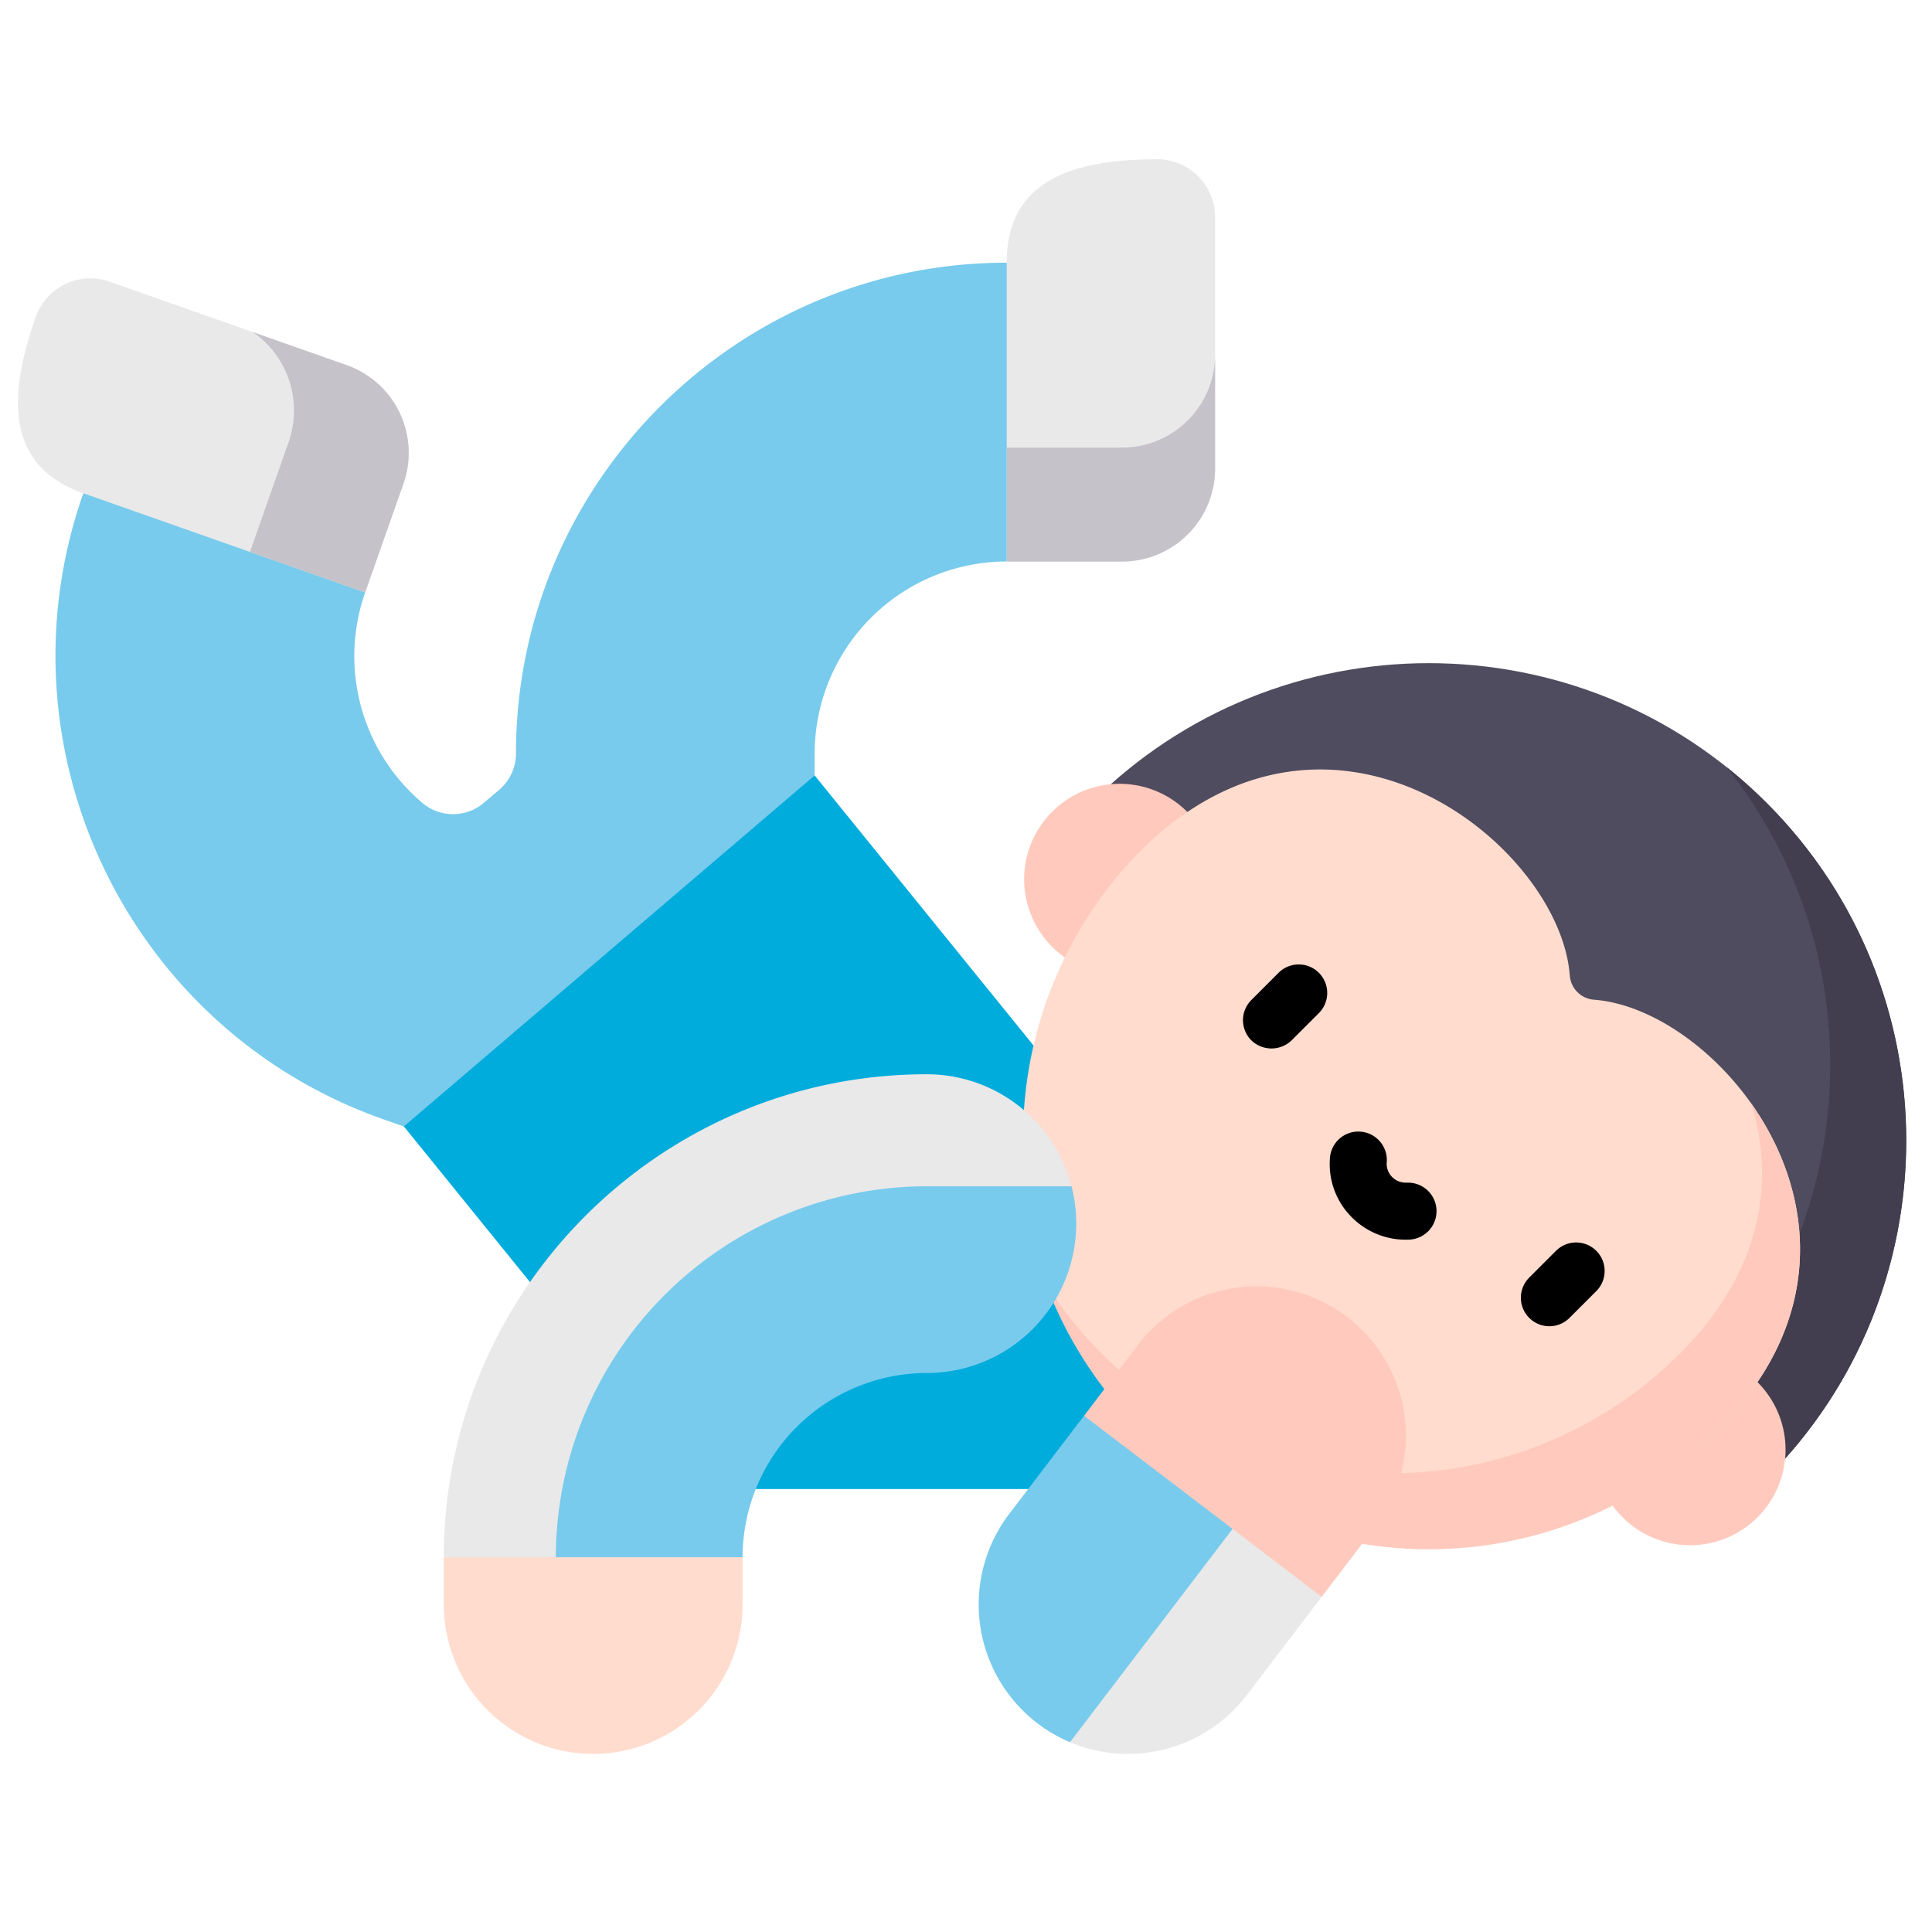
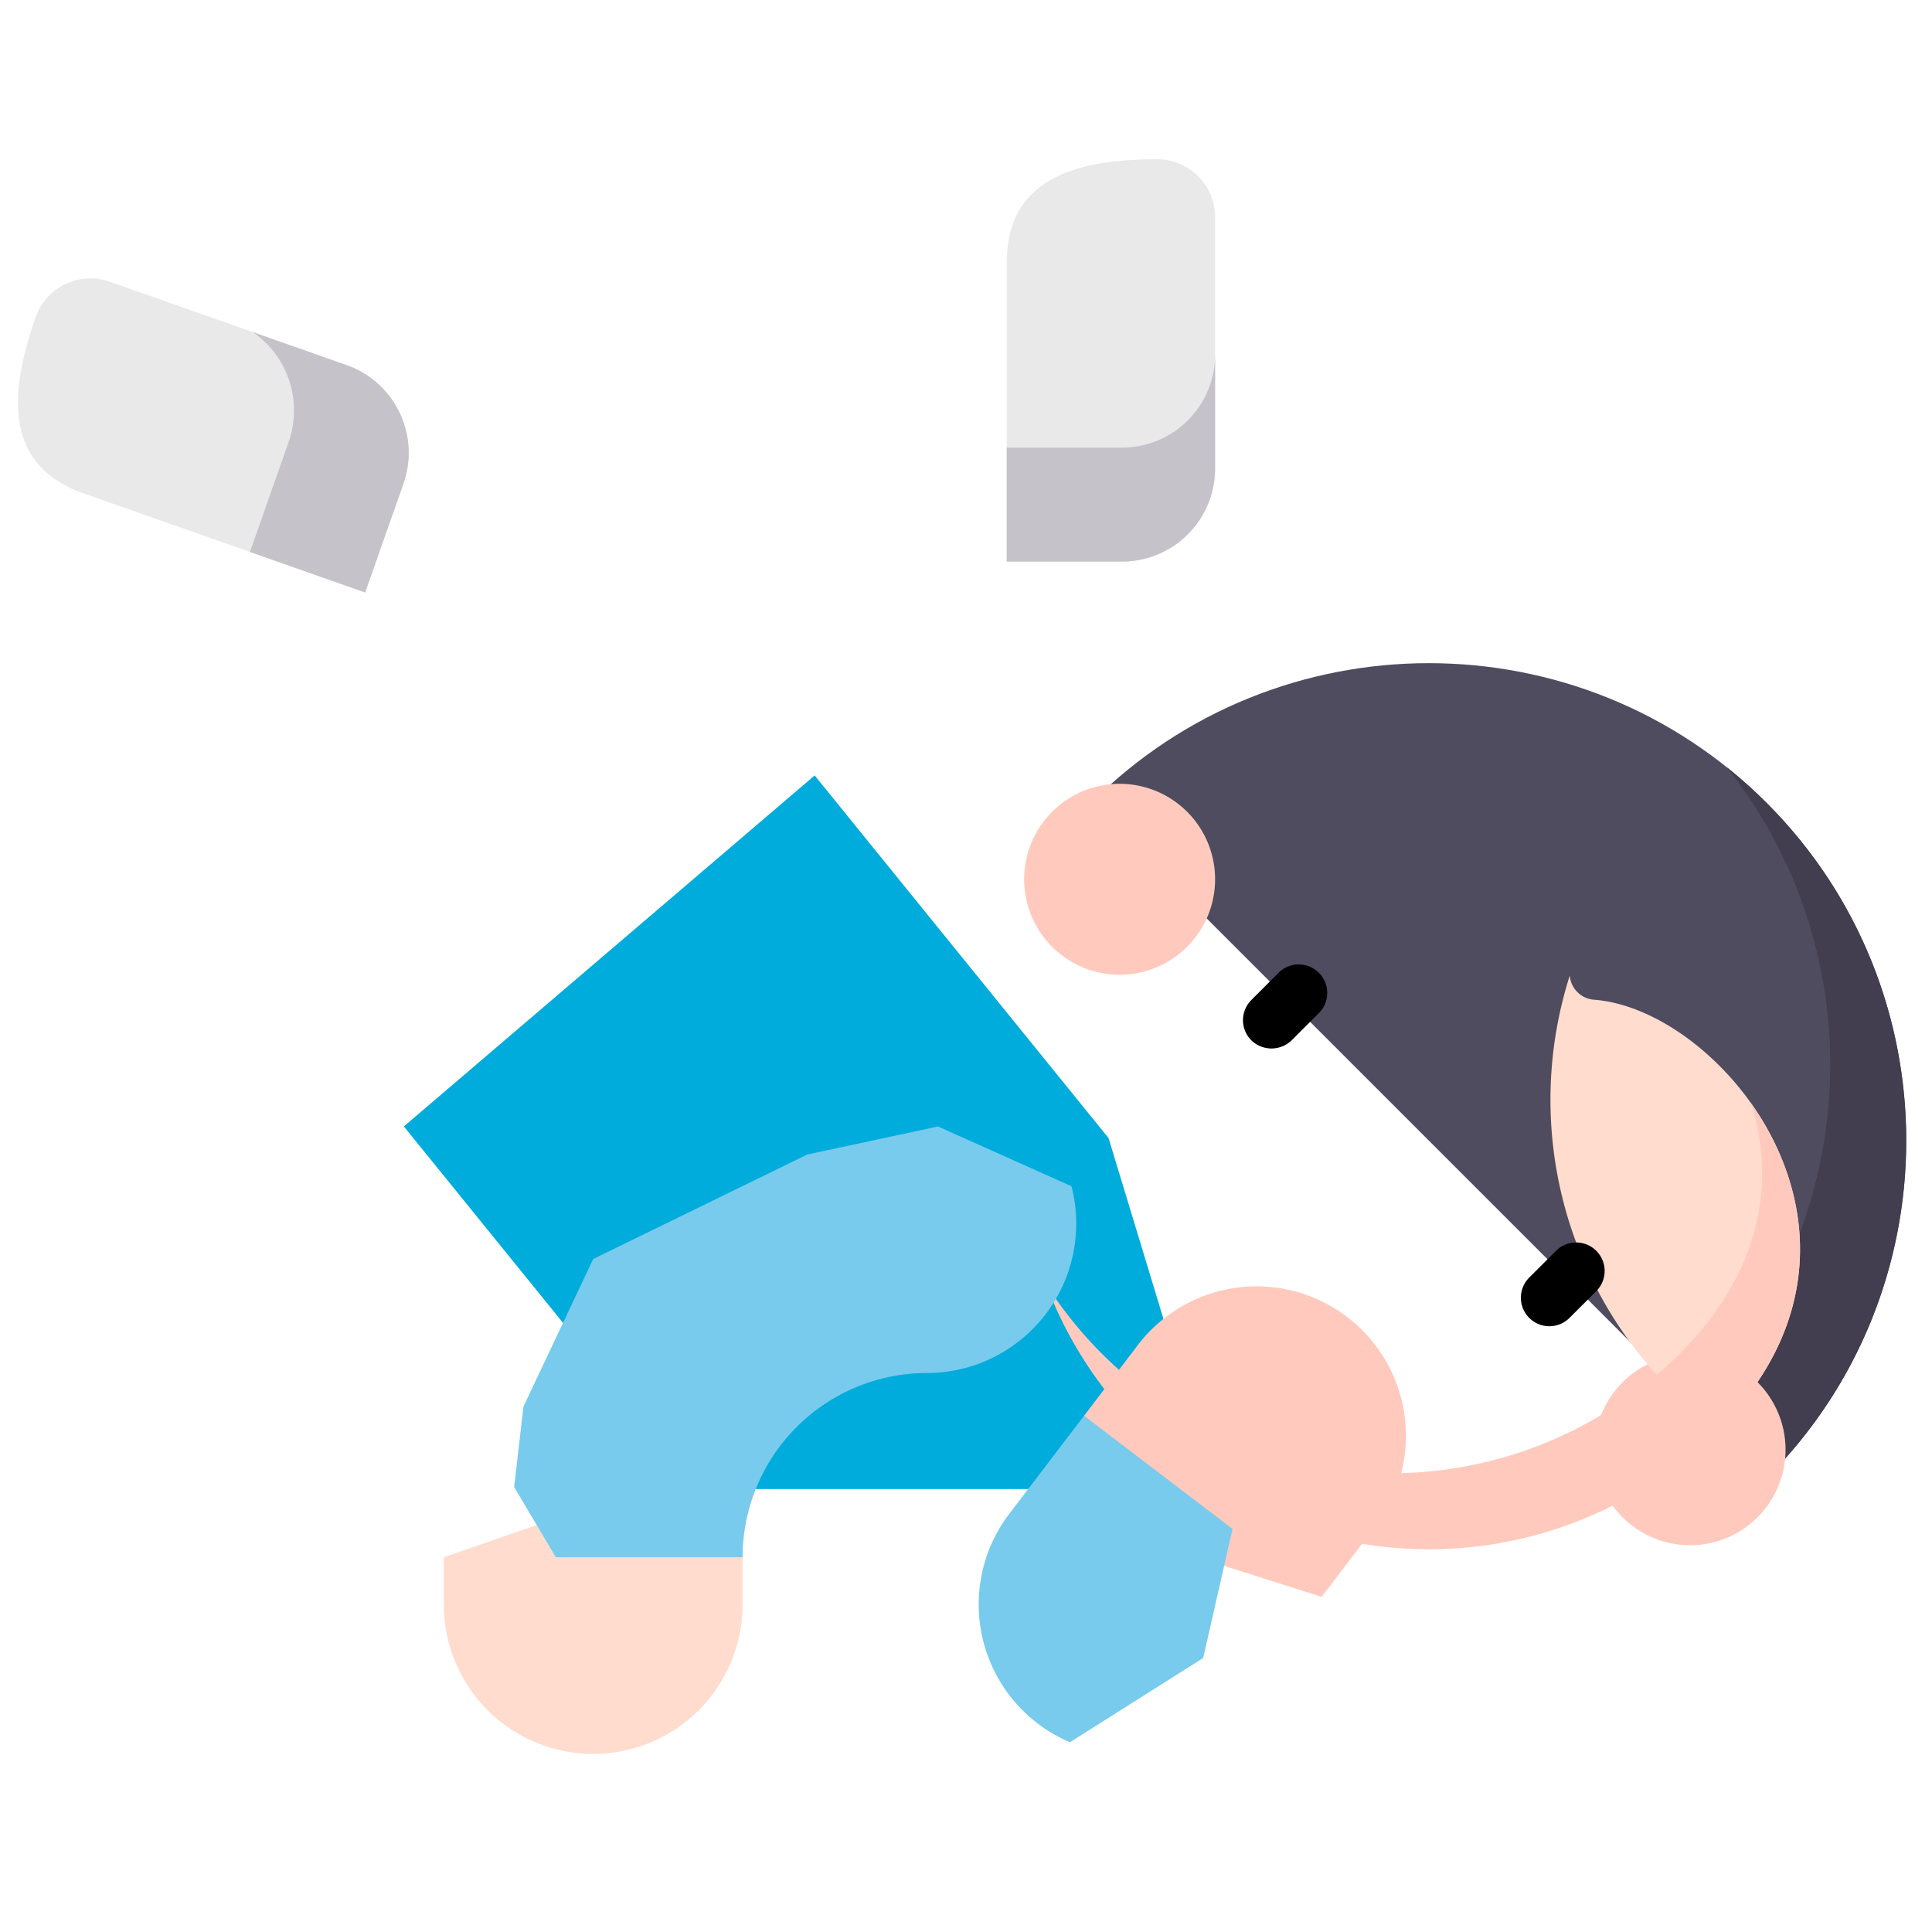
<svg xmlns="http://www.w3.org/2000/svg" id="Capa_1" data-name="Capa 1" viewBox="0 0 600 600">
  <defs>
    <style>.cls-1{fill:#4f4c5f;}.cls-2{fill:#423e4f;}.cls-3{fill:#78cbec;}.cls-4{fill:#00acdc;}.cls-5{fill:#ffcabd;}.cls-6{fill:#ffdcce;}.cls-7{fill:#e9e9e9;}.cls-8{fill:#c5c3c9;}</style>
  </defs>
  <path class="cls-1" d="M338.85,249.33c57.83-57.84,151.94-57.84,209.77,0s57.84,151.94,0,209.77Z" />
  <path class="cls-2" d="M548.62,249.33a149.5,149.5,0,0,0-12.46-11.14C582.58,296.38,578.87,381.66,525,435.5l23.6,23.6C606.46,401.27,606.46,307.16,548.62,249.33Z" />
-   <path class="cls-3" d="M312.65,81.58c-84,0-152.41,68.39-152.41,152.42a14.82,14.82,0,0,1-5.18,11.26l-4.73,4a14.72,14.72,0,0,1-19,.22A59.69,59.69,0,0,1,113.4,184l-12.86-32.3-43.9-20.23-30.76,21.7C-2,232.46,39.75,319.66,119,347.58l6.43,2.27,80.83-33.32L253,240.83V234a59.7,59.7,0,0,1,59.63-59.63l26.19-22.85,4.5-48.13Z" />
  <path class="cls-4" d="M344.27,353.43,253,240.82l-127.58,109,91.24,112.61H377.36Z" />
  <path class="cls-5" d="M368.68,252.11a29.65,29.65,0,1,0,0,41.92A29.65,29.65,0,0,0,368.68,252.11Z" />
  <path class="cls-5" d="M545.84,429.27a29.65,29.65,0,1,0,0,41.93A29.66,29.66,0,0,0,545.84,429.27Z" />
-   <path class="cls-6" d="M533.51,444c59.3-59.31,2-130.53-38.5-133.53a8.15,8.15,0,0,1-7.5-7.5c-3-40.48-74.23-97.8-133.54-38.49A126.95,126.95,0,0,0,533.5,444Z" />
+   <path class="cls-6" d="M533.51,444c59.3-59.31,2-130.53-38.5-133.53a8.15,8.15,0,0,1-7.5-7.5A126.95,126.95,0,0,0,533.5,444Z" />
  <path class="cls-5" d="M543.82,342.62c7.43,23.75,3.75,51.88-22.11,77.75h0a127,127,0,0,1-196.83-21.53A127,127,0,0,0,533.5,444h0C568.67,408.8,562.83,369.46,543.82,342.62Z" />
  <path class="cls-5" d="M427.51,473.55l-17.05,22.37L364,481.16l-27.32-41.49,17-22.37a46.4,46.4,0,0,1,73.8,56.25Z" />
  <path class="cls-3" d="M382.78,474.82l-9.13,40.1-41.36,26.14a46.46,46.46,0,0,1-18.88-70.89l23.25-30.5Z" />
-   <path class="cls-7" d="M410.46,495.92l-23.26,30.5a46.43,46.43,0,0,1-54.91,14.64l50.49-66.24Z" />
  <path class="cls-7" d="M359.38,49.46c-25.8,0-46.73,6.32-46.73,32.12v92.79h35.82a28.89,28.89,0,0,0,28.89-28.89v-78A18,18,0,0,0,359.38,49.46Z" />
  <path class="cls-8" d="M348.47,139H312.65v35.4h35.82a28.89,28.89,0,0,0,28.89-28.89v-35.4A28.89,28.89,0,0,1,348.47,139Z" />
  <path class="cls-7" d="M11.1,98.45c-8.57,24.34-9.56,46.17,14.78,54.74L113.4,184l11.9-33.79a28.89,28.89,0,0,0-17.66-36.84L34,87.46A18,18,0,0,0,11.1,98.45Z" />
  <path class="cls-8" d="M107.64,113.39l-29.1-10.25A29.57,29.57,0,0,1,89.62,137.3l-12,34.11L113.4,184l11.89-33.79A28.88,28.88,0,0,0,107.64,113.39Z" />
  <path class="cls-6" d="M137.83,483.62V498.3a46.39,46.39,0,0,0,92.78,0V483.62l-46.39-16.06Z" />
  <path class="cls-3" d="M172.62,483.62h58a57.29,57.29,0,0,1,57.22-57.22,46.4,46.4,0,0,0,44.92-58L291.3,349.84l-40.59,8.7L184.22,391l-21.65,45.81-2.9,25Z" />
-   <path class="cls-7" d="M332.75,368.41H287.82a115.33,115.33,0,0,0-115.2,115.21h-34.8c0-82.71,67.3-150,150-150A46.4,46.4,0,0,1,332.75,368.41Z" />
  <path d="M495.74,388.45a8.84,8.84,0,0,0-12.51,0l-8.39,8.39a8.85,8.85,0,0,0,12.52,12.51l8.39-8.39A8.85,8.85,0,0,0,495.74,388.45Z" />
  <path d="M397,302.18l-8.39,8.39a8.85,8.85,0,0,0,0,12.51,9,9,0,0,0,12.52,0l8.39-8.39A8.85,8.85,0,1,0,397,302.18Z" />
-   <path d="M436.64,367.28a5.89,5.89,0,0,1-6-6A8.85,8.85,0,1,0,413,360.09a23.27,23.27,0,0,0,6.87,18,23.51,23.51,0,0,0,18,6.87,8.85,8.85,0,1,0-1.19-17.66Z" />
</svg>